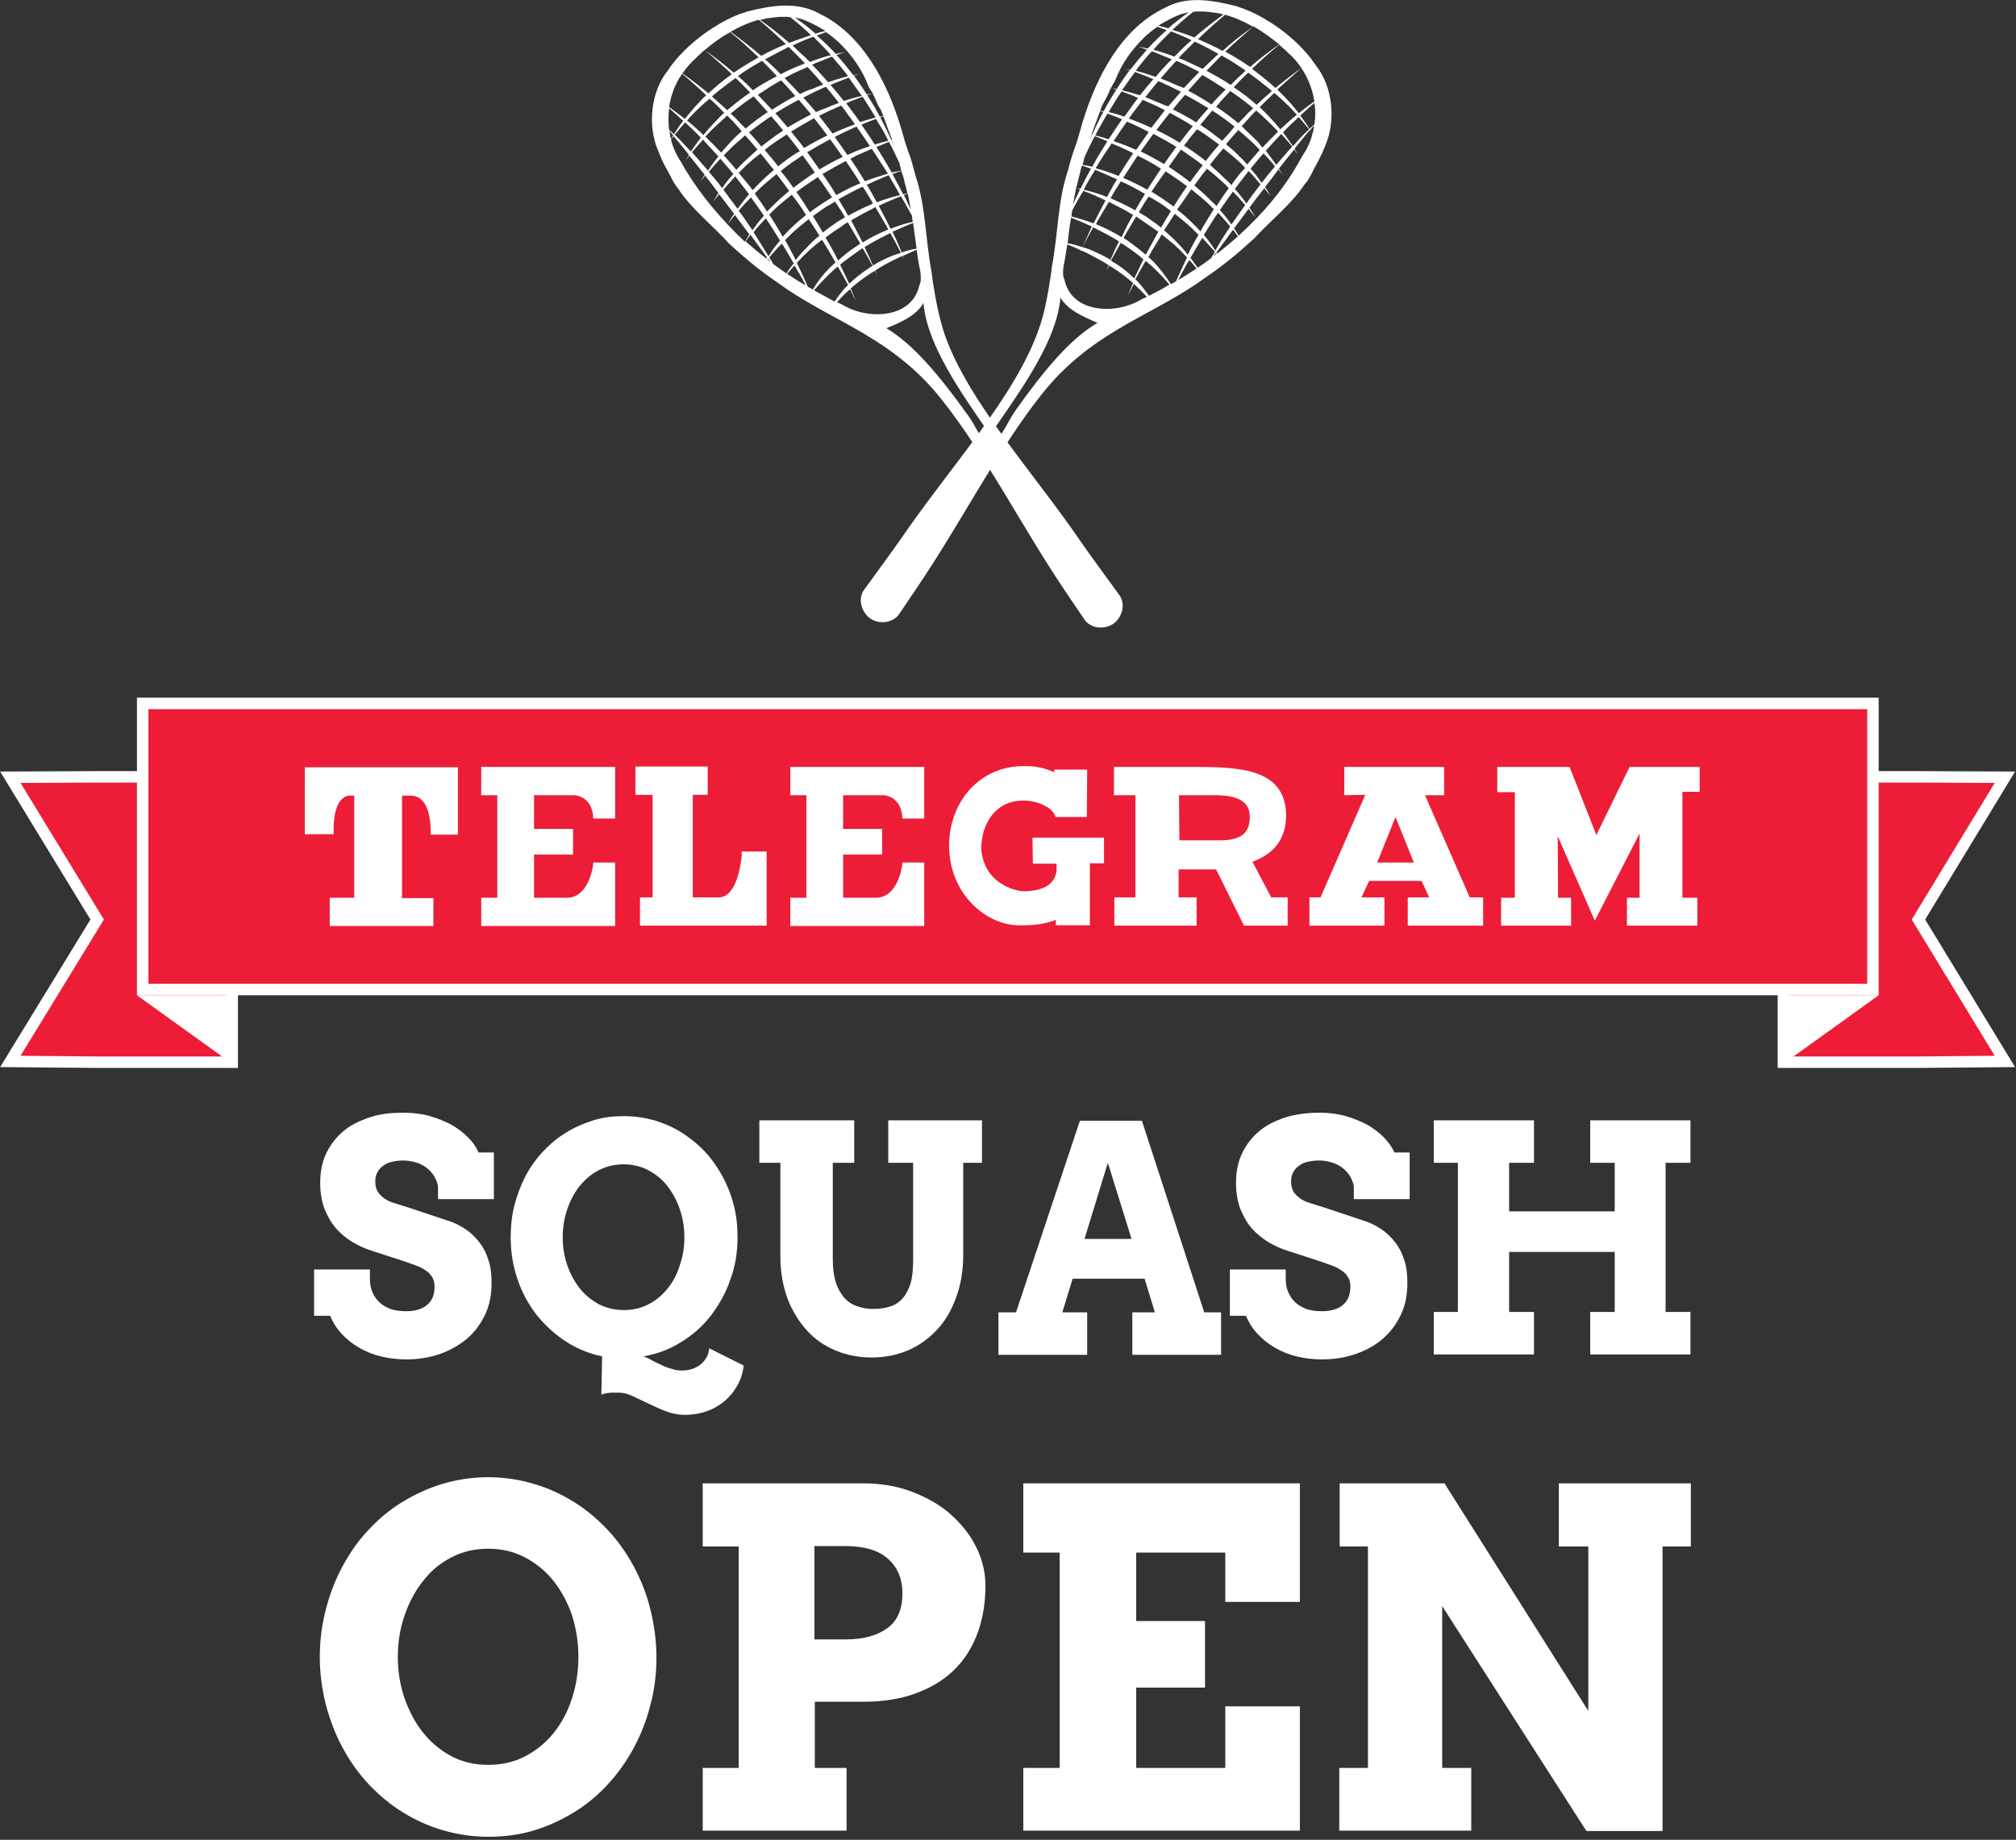
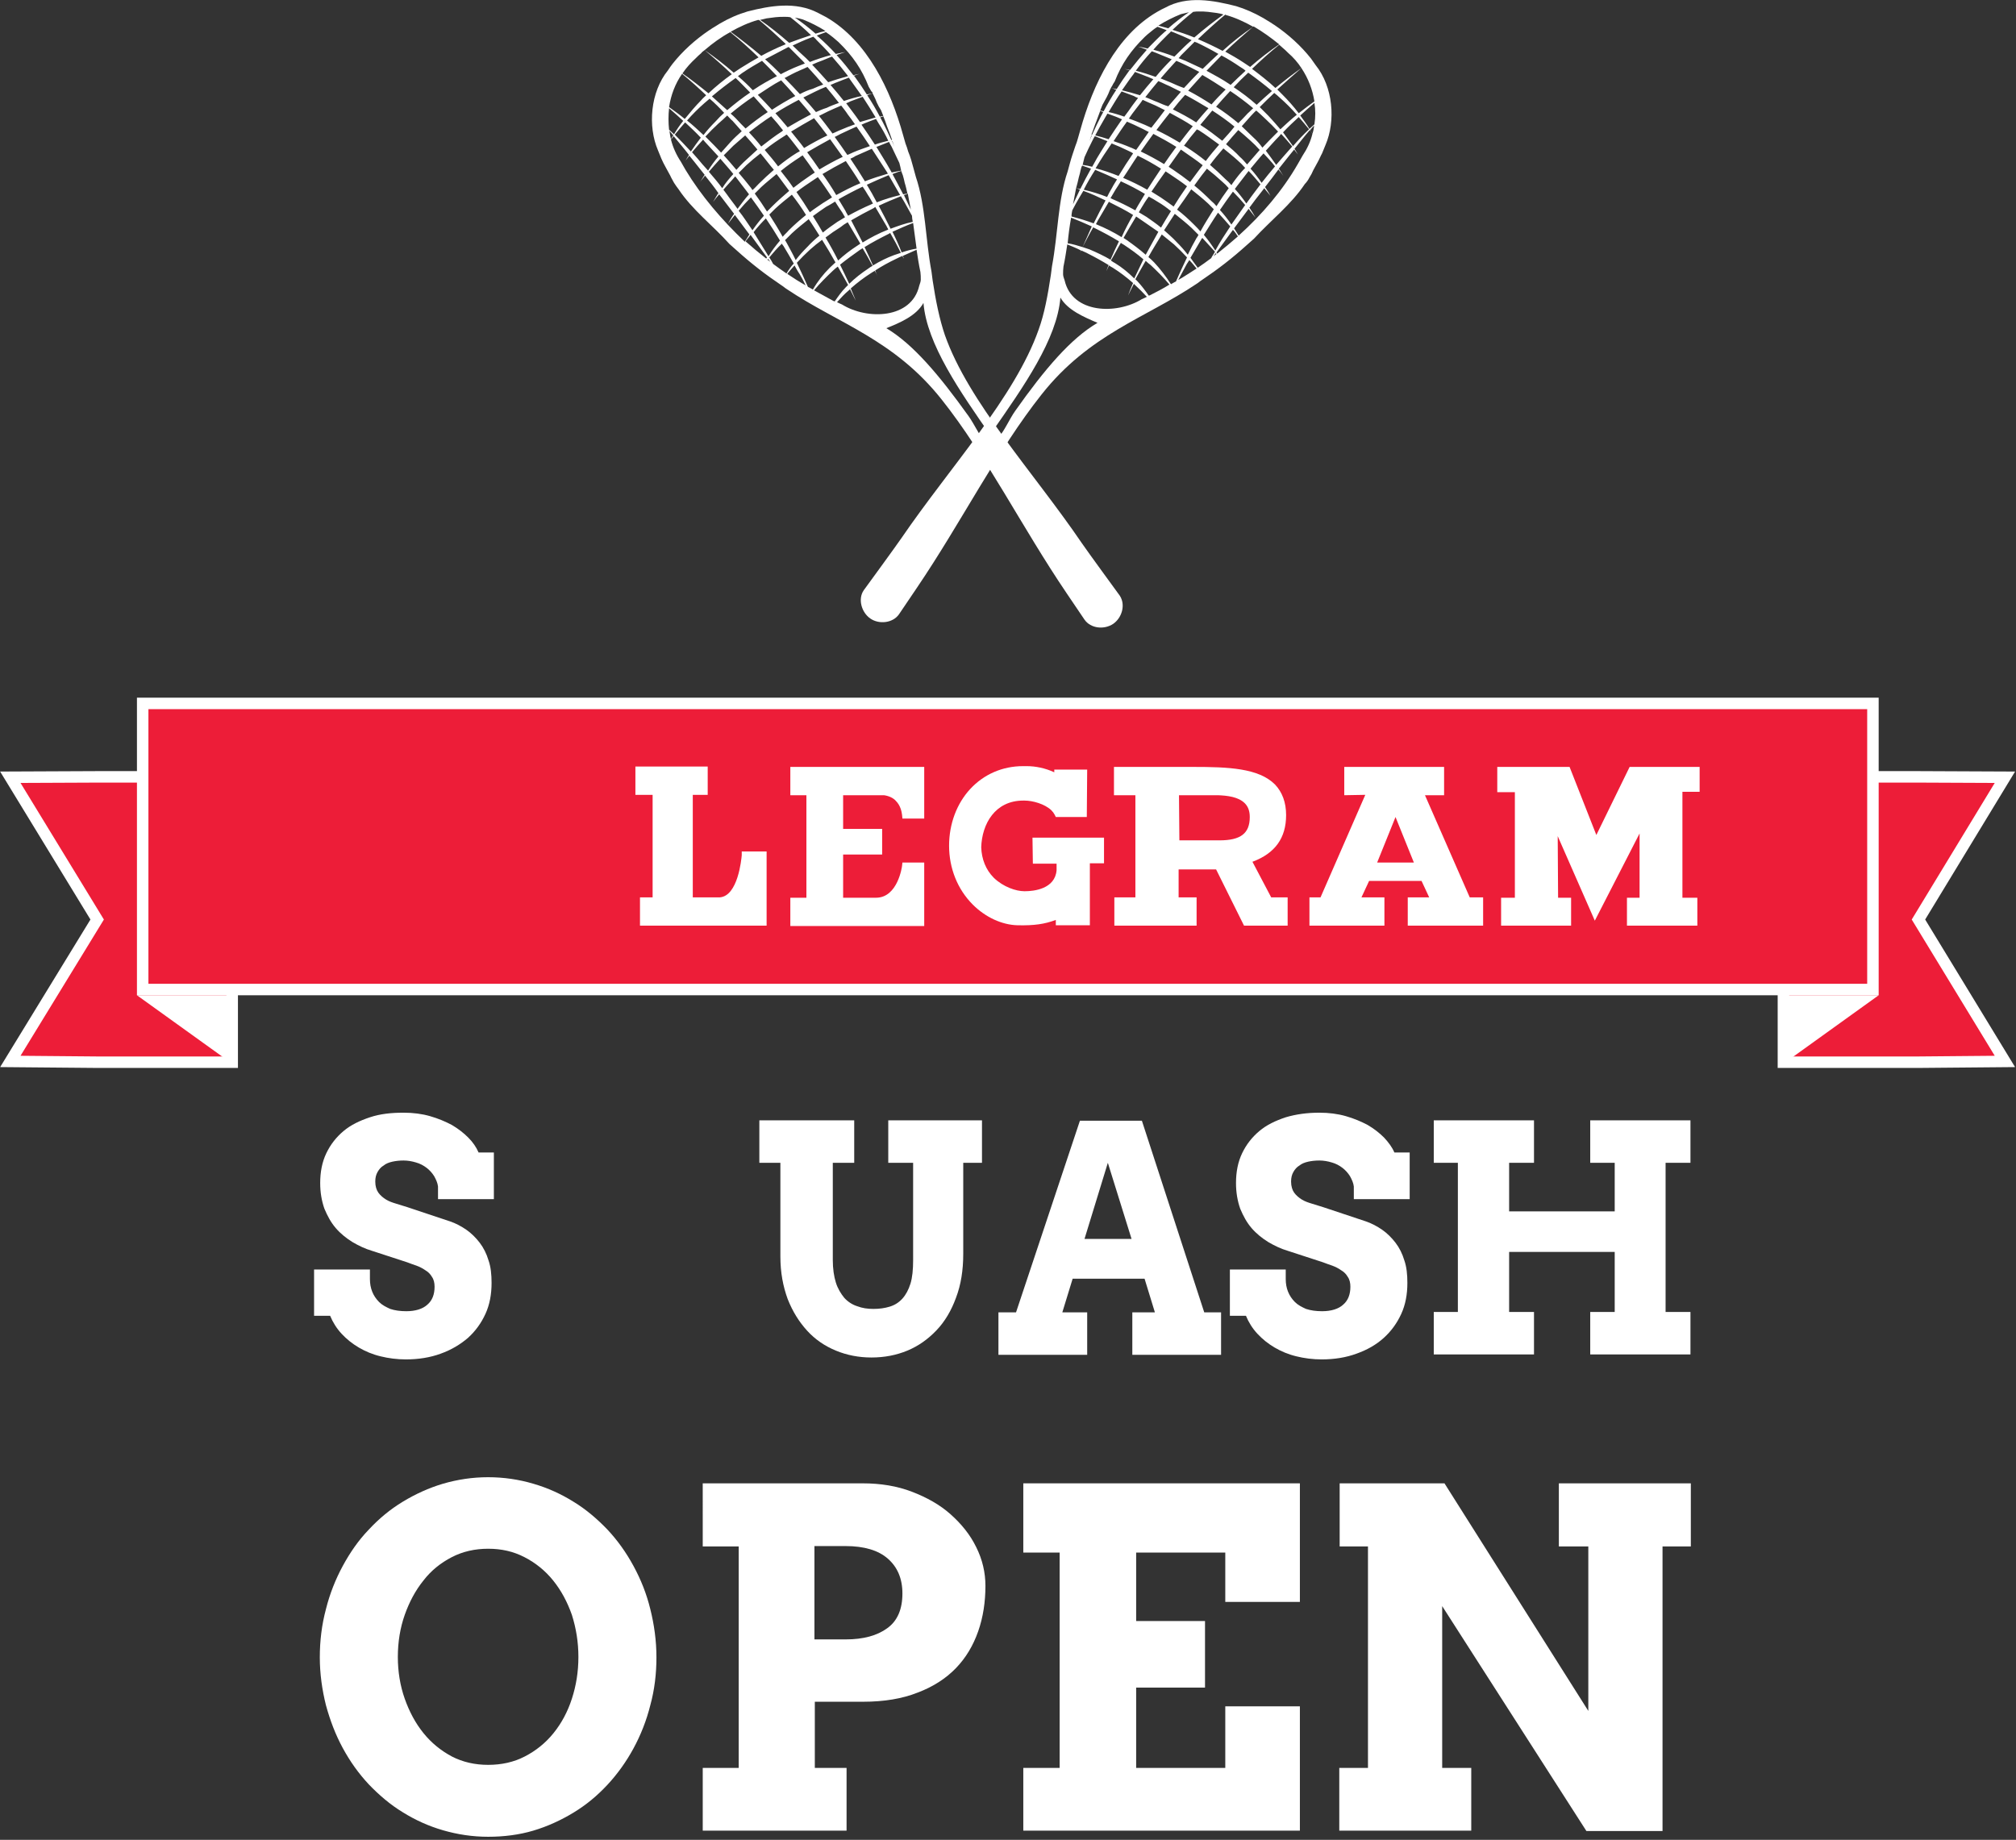
<svg xmlns="http://www.w3.org/2000/svg" version="1.1" id="Layer_1" x="0px" y="0px" viewBox="0 0 527 481" style="enable-background:new 0 0 527 481;" xml:space="preserve">
  <rect x="0" y="0" width="527" height="481" fill="#333333" stroke="none" />
  <style type="text/css">
	.st0{fill:#ED1D38;stroke:#FFFFFF;stroke-width:3;stroke-miterlimit:10;}
	.st1{fill:#FFFFFF;}
</style>
  <g>
    <polygon class="st0" points="25.4,203.1 2.7,203.2 25.4,240.4 2.7,277.5 25.4,277.7 60.7,277.7 60.7,203.1  " />
    <polygon class="st1" points="60.7,278.1 35.8,260.2 60.7,260.2  " />
  </g>
  <g>
    <polygon class="st0" points="501.5,203.1 524.1,203.2 501.5,240.4 524.1,277.5 501.5,277.7 466.2,277.7 466.2,203.1  " />
    <polygon class="st1" points="466.2,278.1 491.1,260.2 466.2,260.2  " />
  </g>
  <rect x="37.3" y="183.9" class="st0" width="452.3" height="74.8" />
  <g>
    <g>
      <g>
-         <path class="st1" d="M155,226.4c0,0.1-1.1,8.3-6.8,8.3h-8.6l0-11.3h10.2v-6.7l-10.2,0l0-8.8l10.7,0c1.3,0.2,2.4,0.7,3.1,1.5     c1.2,1.2,1.5,2.8,1.6,3.6l0.1,1l5.7,0v-13.5l-10.8,0l-24.2,0v7.4h4.2v26.8h-4.2v7.4h35v-16.6h-5.7L155,226.4z" />
        <path class="st1" d="M235.8,226.4c0,0.1-1.1,8.3-6.8,8.3h-8.6l0-11.3h10.2v-6.7l-10.2,0l0-8.8l10.7,0c1.3,0.2,2.4,0.7,3.1,1.5     c1.2,1.2,1.5,2.8,1.6,3.6l0.1,1l5.7,0v-13.5l-10.8,0l-24.2,0v7.4h4.2v26.8h-4.2v7.4h35v-16.6h-5.7L235.8,226.4z" />
        <path class="st1" d="M193.9,223.6c-0.1,1.1-1,10.6-5.7,11l-7.1,0v-26.8l3.9,0l0-7.4h-18.9l0,7.4l4.5,0l0,26.8l-3.3,0l0,7.4     l33.1,0v-19.4l-6.5,0L193.9,223.6z" />
        <path class="st1" d="M270,225.8l6.2,0l0,1.7c-0.4,4.9-5.9,5.5-8.3,5.5l-0.1,0c-2.2,0-5.5-1.1-8-3.5c-2.1-2.1-3.2-4.9-3.3-8     c0.2-6.1,3.6-12.2,11-12.2l0.3,0c2.2,0,5.3,0.9,7,2.5c0.4,0.4,0.7,0.8,0.9,1.2l0.3,0.6l8.1,0l0.1-12.4l-8.6,0l0,0.7     c-2.4-1.1-4.9-1.6-7.2-1.6c-0.3,0-0.5,0-0.7,0c-0.1,0-0.2,0-0.3,0c-5.3,0-10.2,2.1-13.8,6c-3.5,3.8-5.5,9.1-5.5,14.8     c0,5.9,2.2,11.4,6.2,15.4c3.3,3.3,7.6,5.3,11.7,5.4c4.3,0.1,7.1-0.3,10-1.4v1.4l8.9,0l0-16.2h3.7v-6.7l-18.7,0L270,225.8z" />
-         <path class="st1" d="M79.7,218.1h7.5l0-1.1c0-3.9,0.7-6.6,2.1-8c1-1,1.9-1,2.1-1l1.2,0l0,26.7l-6.4,0v7.4h27.1v-7.3l-8.2,0     l0-26.8l0.6,0l1.2,0l0.3,0c1.3,0,2.3,0.4,3.1,1.2c1.4,1.4,2.2,4,2.3,7.9l0,1.1l7.1,0l0-17.6H79.7L79.7,218.1z" />
        <path class="st1" d="M327.4,225.3c5.9-2.2,8.8-6.2,8.8-12.2c0-3.3-1-6-2.9-8c-4.3-4.3-12.2-4.6-21.5-4.6l-20.6,0v7.4h5.6v26.7     l-5.5,0v7.4h21.5l0-7.4h-4.7v-7.3l9.8,0l7.3,14.7h11.4v-7.4l-4.3,0L327.4,225.3z M308.2,207.9l1.4,0c0.9,0,2.1,0,3.2,0l0.9,0     c3.4,0,4.1,0,4.2,0l0.5,0c2.4,0.1,5.3,0.4,7,2.1c0.9,0.9,1.3,2.1,1.3,3.6c0,4.3-2.4,6.1-7.9,6.1c-0.9,0-1.7,0-2.4,0l-0.2,0     c-0.4,0-0.7,0-1,0c-3.6,0-5.8,0-6.9,0L308.2,207.9z" />
        <path class="st1" d="M372.5,207.9h5v-7.4l-26.1,0v7.4l5.5-0.1l-11.7,26.8l-2.9,0v7.4h19.6v-7.4l-6,0l2-4.3h13.7l2,4.3l-5.6,0v7.4     h19.7v-7.4l-3.5,0L372.5,207.9z M369.6,225.5H360l4.8-11.9L369.6,225.5z" />
        <polygon class="st1" points="444.3,207 444.3,200.5 426,200.5 417.3,218.3 410.3,200.5 391.4,200.5 391.4,207.1 396,207.1      396,234.7 392.4,234.7 392.4,242 410.7,242 410.7,234.7 407.3,234.7 407.2,218.6 416.9,240.7 428.6,217.9 428.6,234.7      425.3,234.7 425.3,242 443.7,242 443.7,234.7 439.8,234.7 439.8,207    " />
      </g>
    </g>
  </g>
  <g>
    <path class="st1" d="M114.5,310.2c-0.1-0.9-0.5-1.8-1-2.7c-0.5-0.8-1.2-1.6-2-2.2c-0.8-0.6-1.7-1.1-2.8-1.4c-1-0.3-2.1-0.5-3.2-0.5   c-1,0-2,0.1-2.9,0.3c-0.9,0.2-1.7,0.5-2.3,1c-0.7,0.4-1.2,1-1.6,1.7c-0.4,0.7-0.6,1.5-0.6,2.5c0,1.2,0.3,2.2,0.8,2.9   c0.5,0.7,1.2,1.3,2,1.8c0.8,0.5,1.7,0.8,2.7,1.1c1,0.3,2,0.6,2.9,0.9l11.1,3.7c1.5,0.5,3,1.3,4.3,2.2c1.3,0.9,2.5,2.1,3.5,3.4   c1,1.3,1.8,2.9,2.3,4.6c0.6,1.7,0.8,3.7,0.8,5.9c0,3-0.5,5.7-1.6,8.1c-1.1,2.4-2.6,4.5-4.6,6.3c-2,1.7-4.3,3.1-7.1,4.1   c-2.7,1-5.8,1.5-9.1,1.5c-2.3,0-4.6-0.3-6.6-0.8c-2.1-0.5-4-1.3-5.7-2.3c-1.7-1-3.2-2.2-4.5-3.6c-1.3-1.4-2.3-3-3-4.7h-4.2v-12.1   h14.6v2.5c0,1.2,0.2,2.3,0.6,3.3c0.4,1,1,1.9,1.8,2.7c0.8,0.8,1.8,1.3,2.9,1.8c1.2,0.4,2.6,0.6,4.2,0.6c2.4,0,4.3-0.6,5.5-1.7   c1.3-1.1,1.9-2.7,1.9-4.7c0-1-0.2-1.9-0.7-2.6c-0.4-0.7-1-1.3-1.7-1.7c-0.7-0.5-1.5-0.9-2.3-1.2c-0.9-0.3-1.7-0.6-2.5-0.9l-9.2-3   c-1.7-0.5-3.4-1.3-5.1-2.3c-1.6-1-3.1-2.2-4.3-3.6c-1.3-1.5-2.2-3.2-3-5.1c-0.7-2-1.1-4.2-1.1-6.7c0-2.9,0.5-5.5,1.6-7.8   c1.1-2.3,2.6-4.2,4.5-5.8c1.9-1.6,4.2-2.7,6.9-3.6s5.6-1.2,8.8-1.2c2.5,0,4.8,0.3,6.9,0.9c2.1,0.6,4,1.4,5.7,2.3   c1.7,1,3.1,2.1,4.3,3.3s2.1,2.5,2.7,3.9h4v12.2h-14.6V310.2z" />
-     <path class="st1" d="M157.4,354.6c-3.4-0.7-6.6-2-9.5-3.9c-2.9-1.9-5.4-4.2-7.6-6.9c-2.1-2.7-3.8-5.8-5-9.3   c-1.2-3.5-1.8-7.1-1.8-11c0-2.9,0.3-5.8,1-8.5s1.7-5.2,2.9-7.6c1.3-2.4,2.8-4.5,4.6-6.4c1.8-1.9,3.8-3.6,6-4.9   c2.2-1.4,4.6-2.4,7.1-3.2c2.5-0.8,5.2-1.1,8-1.1c2.8,0,5.4,0.4,8,1.1c2.5,0.8,4.9,1.8,7.1,3.2c2.2,1.4,4.2,3,6,4.9   c1.8,1.9,3.3,4.1,4.6,6.4c1.3,2.4,2.3,4.9,3,7.6c0.7,2.7,1,5.5,1,8.5c0,3.9-0.6,7.6-1.9,11.1c-1.2,3.5-3,6.6-5.1,9.4   c-2.2,2.8-4.8,5.1-7.8,6.9c-3,1.9-6.3,3.1-9.8,3.7c0.8,0.3,1.7,0.7,2.5,1.2c0.8,0.4,1.6,0.8,2.5,1.2c0.8,0.4,1.7,0.7,2.5,0.9   c0.8,0.3,1.7,0.4,2.5,0.4c0.8,0,1.6-0.1,2.4-0.3c0.8-0.2,1.5-0.6,2.2-1c0.6-0.5,1.2-1,1.7-1.8c0.5-0.7,0.8-1.6,0.9-2.7l9,4.5   c-0.2,2-0.8,3.7-1.7,5.3c-0.9,1.6-2,2.9-3.4,4.1c-1.4,1.1-2.9,2-4.7,2.6c-1.7,0.6-3.6,0.9-5.6,0.9c-1.6,0-3.2-0.3-4.8-0.9   c-1.6-0.6-3.1-1.3-4.6-2c-1.5-0.7-2.9-1.4-4.2-2c-1.3-0.6-2.5-0.9-3.5-0.9c-0.4,0-0.8,0-1.2,0c-0.3,0-0.7,0-1,0   c-0.3,0-0.7,0.1-1.1,0.1c-0.4,0.1-0.8,0.2-1.4,0.4L157.4,354.6z M163.1,342.5c2.3,0,4.5-0.5,6.4-1.5c2-1,3.6-2.4,5-4.1   c1.4-1.7,2.5-3.8,3.2-6.1c0.8-2.3,1.2-4.7,1.2-7.3c0-2.6-0.4-5.1-1.2-7.4c-0.8-2.3-1.9-4.3-3.3-6.1s-3.1-3.1-5-4.1   s-4.1-1.5-6.4-1.5c-2.3,0-4.4,0.5-6.4,1.5s-3.6,2.4-5,4.1c-1.4,1.7-2.5,3.8-3.3,6.1c-0.8,2.3-1.2,4.8-1.2,7.4c0,2.6,0.4,5,1.2,7.3   c0.8,2.3,1.9,4.3,3.3,6.1c1.4,1.7,3.1,3.1,5,4.1C158.6,342,160.7,342.5,163.1,342.5z" />
    <path class="st1" d="M198.8,292.9h24.5V304h-5.6v25.4c0,2.3,0.3,4.3,0.8,5.9c0.5,1.6,1.3,2.9,2.2,4c0.9,1,2.1,1.8,3.4,2.2   c1.3,0.5,2.7,0.7,4.2,0.7c1.6,0,3-0.2,4.3-0.6c1.3-0.4,2.4-1.1,3.3-2.1c0.9-1,1.6-2.3,2.1-3.9c0.5-1.6,0.7-3.7,0.7-6.2V304h-6.5   v-11.1h24.5V304h-4.9v23.8c0,4.3-0.6,8.1-1.9,11.5c-1.2,3.3-2.9,6.2-5.1,8.5c-2.2,2.3-4.7,4.1-7.6,5.3c-2.9,1.2-6,1.8-9.4,1.8   c-3.3,0-6.4-0.6-9.3-1.8c-2.9-1.2-5.4-2.9-7.5-5.2c-2.1-2.3-3.8-5-5.1-8.3c-1.2-3.3-1.9-6.9-1.9-11.1V304h-5.5V292.9z" />
    <path class="st1" d="M295.8,343.1h6.1l-2.7-8.8h-18.8l-2.7,8.8h6.5v11.1h-23.2v-11.1h4.6l16.7-50.1h16.2l16.3,50.1h4.4v11.1h-23.2   V343.1z M283.5,323.9h12.3l-6.2-19.9L283.5,323.9z" />
    <path class="st1" d="M353.9,310.2c-0.1-0.9-0.5-1.8-1-2.7c-0.5-0.8-1.2-1.6-2-2.2c-0.8-0.6-1.7-1.1-2.8-1.4c-1-0.3-2.1-0.5-3.2-0.5   c-1,0-2,0.1-2.9,0.3s-1.7,0.5-2.3,1c-0.7,0.4-1.2,1-1.6,1.7c-0.4,0.7-0.6,1.5-0.6,2.5c0,1.2,0.3,2.2,0.8,2.9c0.5,0.7,1.2,1.3,2,1.8   c0.8,0.5,1.7,0.8,2.7,1.1c1,0.3,2,0.6,2.9,0.9l11.1,3.7c1.5,0.5,3,1.3,4.3,2.2c1.3,0.9,2.5,2.1,3.5,3.4c1,1.3,1.8,2.9,2.3,4.6   c0.6,1.7,0.8,3.7,0.8,5.9c0,3-0.5,5.7-1.6,8.1c-1.1,2.4-2.6,4.5-4.6,6.3s-4.3,3.1-7.1,4.1c-2.7,1-5.8,1.5-9.1,1.5   c-2.3,0-4.6-0.3-6.6-0.8c-2.1-0.5-4-1.3-5.7-2.3c-1.7-1-3.2-2.2-4.5-3.6c-1.3-1.4-2.3-3-3-4.7h-4.2v-12.1h14.6v2.5   c0,1.2,0.2,2.3,0.6,3.3c0.4,1,1,1.9,1.8,2.7c0.8,0.8,1.8,1.3,2.9,1.8c1.2,0.4,2.6,0.6,4.2,0.6c2.4,0,4.3-0.6,5.5-1.7   c1.3-1.1,1.9-2.7,1.9-4.7c0-1-0.2-1.9-0.7-2.6c-0.4-0.7-1-1.3-1.7-1.7c-0.7-0.5-1.5-0.9-2.3-1.2c-0.9-0.3-1.7-0.6-2.5-0.9l-9.2-3   c-1.7-0.5-3.4-1.3-5.1-2.3c-1.6-1-3.1-2.2-4.3-3.6c-1.3-1.5-2.2-3.2-3-5.1c-0.7-2-1.1-4.2-1.1-6.7c0-2.9,0.5-5.5,1.6-7.8   c1.1-2.3,2.6-4.2,4.5-5.8c1.9-1.6,4.2-2.7,6.9-3.6c2.7-0.8,5.6-1.2,8.8-1.2c2.5,0,4.8,0.3,6.9,0.9c2.1,0.6,4,1.4,5.7,2.3   c1.7,1,3.1,2.1,4.3,3.3c1.2,1.3,2.1,2.5,2.7,3.9h4v12.2h-14.6V310.2z" />
    <path class="st1" d="M415.7,292.9h26.2V304h-6.5v39h6.5v11.1h-26.2v-11.1h6.4v-15.7h-27.6v15.7h6.5v11.1h-26.2v-11.1h6.3v-39h-6.3   v-11.1h26.2V304h-6.5v12.7h27.6V304h-6.4V292.9z" />
  </g>
  <g>
    <path class="st1" d="M127.6,480.2c-4.1,0-8-0.6-11.8-1.7c-3.8-1.1-7.3-2.7-10.5-4.7c-3.3-2-6.2-4.5-8.9-7.3c-2.7-2.9-4.9-6-6.8-9.5   c-1.9-3.5-3.3-7.2-4.4-11.2c-1-4-1.6-8.2-1.6-12.5s0.5-8.5,1.6-12.6c1-4,2.5-7.8,4.4-11.3c1.9-3.5,4.1-6.7,6.8-9.5   c2.7-2.9,5.6-5.3,8.9-7.3c3.3-2,6.8-3.6,10.5-4.7c3.8-1.1,7.7-1.7,11.8-1.7c4.1,0,8.1,0.6,11.8,1.7c3.8,1.1,7.3,2.7,10.5,4.7   c3.3,2,6.2,4.5,8.9,7.3c2.7,2.9,4.9,6,6.8,9.5c1.9,3.5,3.4,7.2,4.4,11.3c1,4,1.6,8.2,1.6,12.6c0,4.3-0.5,8.5-1.6,12.5   c-1,4-2.5,7.8-4.4,11.3c-1.9,3.5-4.2,6.7-6.8,9.5c-2.7,2.9-5.6,5.3-8.9,7.3c-3.3,2-6.8,3.6-10.5,4.7   C135.7,479.7,131.7,480.2,127.6,480.2z M127.6,461.4c3.5,0,6.7-0.7,9.6-2.2c2.9-1.5,5.4-3.5,7.5-6.1c2.1-2.6,3.7-5.6,4.8-9   c1.1-3.4,1.7-7,1.7-10.9c0-3.9-0.6-7.5-1.7-11c-1.2-3.4-2.8-6.4-4.9-9c-2.1-2.6-4.6-4.6-7.5-6.1s-6-2.2-9.5-2.2   c-3.4,0-6.6,0.7-9.5,2.2s-5.4,3.5-7.4,6.1c-2.1,2.6-3.7,5.6-4.9,9c-1.2,3.4-1.8,7.1-1.8,11c0,3.8,0.6,7.5,1.8,10.9   c1.2,3.4,2.8,6.4,4.9,9c2.1,2.6,4.6,4.6,7.4,6.1C121,460.7,124.2,461.4,127.6,461.4z" />
    <path class="st1" d="M183.6,387.8h41.9c4.7,0,9,0.7,12.9,2.2c3.9,1.5,7.3,3.4,10.1,5.9c2.8,2.5,5.1,5.3,6.7,8.6   c1.6,3.2,2.4,6.6,2.4,10.1c0,4.2-0.6,8.2-1.9,11.9c-1.3,3.7-3.2,6.9-5.8,9.6c-2.6,2.7-6,4.9-10,6.4c-4,1.6-8.8,2.4-14.3,2.4h-12.6   v17.3h8.3v16.4h-37.6v-16.4h9.4v-57.9h-9.4V387.8z M212.9,404.2v24.4h8.2c4.6,0,8.2-1,10.8-2.9c2.7-1.9,4-5,4-9.1   c0-3.9-1.3-6.9-3.8-9.1c-2.5-2.2-6.2-3.3-11.1-3.3H212.9z" />
    <path class="st1" d="M267.5,387.8h72.3v31h-19.5v-12.9h-23.3v17.9h18v17.4h-18v21h23.3v-16.1h19.5v32.5h-72.3v-16.4h9.5v-56.3h-9.5   V387.8z" />
    <path class="st1" d="M407.5,387.8H442v16.5h-7.4v74.4h-19.9L377,419.9v42.3h7.6v16.4h-34.5v-16.4h7.5v-57.9h-7.4v-16.5h27.4   l37.6,59.5v-43h-7.7V387.8z" />
  </g>
  <path class="st1" d="M342.3,46.4c0.4-0.6,0.7-1.2,1-1.9c0.4-0.7,0.8-1.5,1.2-2.2c0.4-0.7,0.7-1.5,1.1-2.2c0.3-0.7,0.6-1.5,0.9-2.2  c2.7-6.3,2-15.2-2.6-20.9c-0.4-0.6-0.8-1.1-1.2-1.7c-2.6-3.3-5.9-6.3-9.6-8.8c-0.4-0.2-0.7-0.5-1.1-0.7c-2.3-1.5-4.7-2.7-7.1-3.6  c-0.6-0.2-1.2-0.4-1.8-0.6c-5.9-1.5-12.7-2.8-18.5,0.4c-0.7,0.3-1.4,0.7-2.1,1.1c-10.7,6.2-16.8,19-20.1,30.9  c-0.2,0.7-0.4,1.4-0.6,2.1c-0.2,0.7-0.4,1.4-0.7,2.1c-0.5,1.5-1,2.9-1.4,4.4c-0.2,0.7-0.4,1.5-0.6,2.2c-2.6,7.7-2.5,16.3-4.1,24.8  c-0.1,0.8-0.2,1.5-0.3,2.3c-0.8,5.3-1.7,10.2-3.2,14.3c-6.2,17.6-23.3,36.1-35.8,54.4c-1.5,2.2-9.9,13.7-9.9,13.7  c-1.6,2.3-0.6,5.8,1.7,7.4c2.3,1.6,5.9,1.2,7.5-1.1c0,0,4.6-6.8,4.6-6.8c11.8-17.4,21.1-36.1,32.7-50.7  c12.5-15.8,27.1-19.9,40.5-28.9c0.5-0.3,0.9-0.7,1.4-1c4.3-2.9,7.8-5.6,11.8-9.2c0.6-0.5,1.2-1.1,1.8-1.6c4.4-4.8,9.7-8.9,13.3-14.3  C341.6,47.6,342,47,342.3,46.4z M343.1,35c-0.2-0.3-0.4-0.6-0.6-1c0.3-0.4,0.7-0.8,1-1.2C343.5,33.5,343.3,34.3,343.1,35z   M343.6,32.5c-0.4,0.4-0.9,0.8-1.3,1.2c-0.7-1.2-1.6-2.4-2.4-3.5c1.2-1.1,2.4-2.2,3.7-3.3C343.9,28.7,343.9,30.6,343.6,32.5z   M333.6,43.1c-0.9-1.3-1.8-2.5-2.7-3.7c1.2-1.3,2.3-2.6,3.6-3.9c0.1-0.2,0.3-0.3,0.4-0.5c1,1.1,2,2.2,2.9,3.3  c-0.5,0.6-1,1.1-1.5,1.7C335.3,41.1,334.5,42.1,333.6,43.1z M325.8,53.2c-0.9-1.3-1.9-2.6-3-3.8c0.2-0.3,0.4-0.5,0.6-0.8  c1-1.3,2-2.6,3-3.9c1.1,1.1,2.1,2.3,3.1,3.5c-0.3,0.4-0.6,0.8-0.9,1.2C327.7,50.6,326.7,51.9,325.8,53.2z M293.3,23.6  c1-1.4,1.9-2.8,3-4.2c0.1-0.2,0.3-0.4,0.4-0.6c1,0.4,2.1,0.8,3.1,1.2c0.6,0.2,1.1,0.5,1.7,0.7c-1.2,1.4-2.4,2.8-3.5,4.2  C296.4,24.4,294.9,24,293.3,23.6z M297.5,25.6c-0.5,0.7-1,1.3-1.5,2c-0.7,1-1.4,2-2.1,2.9c-1.4-0.5-2.7-0.9-4.1-1.2  c1.1-1.8,2.2-3.7,3.4-5.4c1.1,0.4,2.1,0.8,3.2,1.2C296.7,25.3,297.1,25.5,297.5,25.6z M296.9,18.5c1.3-1.8,2.7-3.5,4.2-5.1  c0.8,0.3,1.6,0.6,2.5,1c0.9,0.4,1.8,0.7,2.7,1.1c-1.5,1.5-2.9,3-4.2,4.6C300.4,19.5,298.6,18.9,296.9,18.5z M328.5,27.4  c-1.9-1.7-3.9-3.2-6-4.6c1.2-1.3,2.5-2.6,3.8-3.8c2.1,1.5,4.2,3.1,6.2,4.8C331.2,24.9,329.8,26.2,328.5,27.4z M333.1,24.3  c0.5,0.4,1,0.8,1.4,1.2c1.6,1.4,3.1,2.9,4.5,4.5c-1.5,1.2-2.9,2.5-4.3,3.8c-1-1.2-2.1-2.4-3.2-3.6c-0.7-0.7-1.5-1.5-2.2-2.2  C330.5,26.8,331.8,25.5,333.1,24.3z M302.3,34C302.3,34,302.3,34,302.3,34c1.2-1.6,2.3-3,3.5-4.5c2,1.1,4.1,2.2,6,3.5  c-1.2,1.4-2.3,2.9-3.4,4.3C306.4,36.1,304.4,35,302.3,34z M307.5,38.4c-1.1,1.5-2.2,3-3.2,4.5c-2-1.2-4-2.3-6.1-3.3  c1.1-1.6,2.2-3.1,3.3-4.6C303.6,36.1,305.6,37.2,307.5,38.4z M306.6,28.6c1-1.3,2.1-2.6,3.2-3.8c2.1,1.1,4.1,2.3,6.1,3.5  c-1.1,1.2-2.1,2.4-3.2,3.7C310.7,30.7,308.6,29.6,306.6,28.6z M310.6,23.7c1.3-1.4,2.4-2.7,3.7-4.1c2.1,1.2,4.1,2.5,6.1,3.8  c0,0,0,0,0,0c0,0,0-0.1,0,0c-1.3,1.3-2.5,2.5-3.7,3.9C314.7,26,312.7,24.8,310.6,23.7z M310.2,38.5c-0.2-0.1-0.4-0.3-0.7-0.4  c1.1-1.5,2.2-2.9,3.4-4.3c0.1,0.1,0.2,0.2,0.4,0.2c1.9,1.2,3.6,2.5,5.4,3.8c-1.2,1.4-2.4,2.8-3.5,4.3  C313.6,40.8,311.9,39.6,310.2,38.5z M314.4,43.2c-0.2,0.3-0.5,0.6-0.7,0.9c-0.9,1.2-1.7,2.3-2.6,3.5c-1.4-1.1-2.9-2.2-4.4-3.2  c-0.4-0.3-0.8-0.5-1.2-0.8c1.1-1.5,2.1-3,3.2-4.5c0.2,0.2,0.5,0.3,0.7,0.5C311.1,40.8,312.8,41.9,314.4,43.2z M304.7,44.8  c0.4,0.3,0.8,0.5,1.2,0.8c1.5,1,3,2,4.4,3.1c-1.2,1.7-2.4,3.5-3.5,5.3c-1.1-0.8-2.2-1.6-3.4-2.4c-0.8-0.5-1.6-1-2.4-1.5  C302.2,48.3,303.4,46.6,304.7,44.8z M302.7,52.8c1.2,0.7,2.3,1.5,3.4,2.4c-0.9,1.4-1.7,2.8-2.6,4.3c-1.2-1-2.5-1.9-3.8-2.8  c-0.7-0.4-1.3-0.8-2-1.2c0.2-0.4,0.5-0.8,0.7-1.2c0.6-1,1.2-2,1.9-2.9C301.1,51.8,301.9,52.3,302.7,52.8z M298.9,57.9  c1.3,0.9,2.6,1.8,3.9,2.7c-1.1,2-2.2,4-3.3,6c-1.6-1.4-3.2-2.6-4.9-3.8c-0.3-0.2-0.6-0.4-0.9-0.6c1.1-1.9,2.2-3.8,3.3-5.6  C297.6,57,298.3,57.5,298.9,57.9z M319.5,36.8c-1.8-1.4-3.6-2.8-5.5-4c-0.1-0.1-0.2-0.1-0.2-0.2c1-1.2,2.1-2.5,3.1-3.7  c2,1.3,4,2.7,5.8,4.2C321.7,34.4,320.6,35.6,319.5,36.8z M318,53.9c-0.4-0.5-0.9-1-1.4-1.4c-1.4-1.4-2.9-2.8-4.4-4  c0.9-1.2,1.7-2.4,2.6-3.5c0.2-0.3,0.5-0.6,0.7-0.9c1.4,1.1,2.7,2.2,4,3.4c0.6,0.5,1.2,1.1,1.7,1.7C320.1,50.7,319,52.3,318,53.9z   M311.4,49.5c1.5,1.2,3,2.4,4.4,3.7c0.5,0.5,1,1,1.5,1.5c-1.2,1.9-2.4,3.8-3.5,5.8c-0.5-0.6-1-1.1-1.6-1.7c-1.4-1.4-2.9-2.8-4.5-4  C309,53,310.2,51.3,311.4,49.5z M322.3,47.8c-0.1,0.2-0.3,0.4-0.4,0.6c-0.5-0.6-1-1.1-1.6-1.6c-1.3-1.3-2.6-2.5-4-3.7  c1.1-1.5,2.3-2.9,3.5-4.3c1.2,1,2.5,2,3.7,3.1c0.7,0.6,1.4,1.3,2,2C324.3,45.1,323.3,46.4,322.3,47.8z M323.7,32.2  c-1.9-1.6-3.8-3-5.8-4.3c1.1-1.3,2.3-2.6,3.5-3.9c0.1-0.1,0.2-0.2,0.2-0.2c2.1,1.4,4.1,2.9,6,4.5c-0.5,0.4-0.9,0.9-1.4,1.3  C325.4,30.5,324.5,31.4,323.7,32.2z M321.7,22.2c-0.1-0.1-0.2-0.1-0.3-0.2c-1.9-1.3-4-2.4-6-3.5c1.3-1.3,2.6-2.7,3.9-4  c1.7,0.9,3.3,1.9,4.9,3c0.5,0.3,1,0.6,1.4,1C324.3,19.7,323,20.9,321.7,22.2z M314.4,18c-1.5-0.7-3-1.4-4.5-2.1  c-0.6-0.2-1.2-0.5-1.8-0.7c0.2-0.2,0.4-0.4,0.6-0.7c1.2-1.2,2.4-2.4,3.6-3.6c0.2,0.1,0.3,0.2,0.5,0.2c1.9,0.9,3.8,1.9,5.7,3  C317.1,15.4,315.7,16.7,314.4,18z M308,13.8c-0.3,0.3-0.7,0.7-1,1c-1.8-0.7-3.7-1.3-5.5-1.8c1.2-1.4,2.5-2.7,3.8-4  c0.3-0.3,0.6-0.5,0.8-0.8c0.3,0.1,0.5,0.2,0.8,0.3c1.5,0.6,3.1,1.3,4.6,2C310.2,11.6,309.1,12.7,308,13.8z M294.6,31.8  c1.2,0.5,2.5,1.1,3.7,1.7c0.7,0.3,1.3,0.7,2,1c-1.1,1.6-2.2,3.1-3.3,4.7c-0.5-0.2-1-0.5-1.6-0.7c-1.4-0.6-2.8-1.1-4.3-1.6  C292.3,35.1,293.4,33.4,294.6,31.8z M294.9,39.4c0.4,0.2,0.9,0.4,1.3,0.7c-1.3,1.9-2.6,3.9-3.8,5.9c-2-0.8-4-1.5-6-2  c0.1-0.2,0.2-0.3,0.3-0.5c1.2-2,2.5-4,3.9-6C292.1,38.1,293.5,38.7,294.9,39.4z M301.2,33.1c-0.1,0.1-0.1,0.2-0.2,0.3  c-0.8-0.3-1.5-0.7-2.3-1c-1.2-0.5-2.4-1-3.6-1.4c0.6-0.9,1.2-1.7,1.9-2.6c0.6-0.8,1.2-1.5,1.7-2.3c1.1,0.5,2.2,1,3.4,1.5  c0.8,0.4,1.6,0.8,2.4,1.2C303.4,30.3,302.3,31.7,301.2,33.1z M302.6,26.7c-1.1-0.4-2.1-0.9-3.2-1.3c1.1-1.4,2.2-2.8,3.4-4.2  c1,0.4,1.9,0.9,2.9,1.3c1,0.5,2,1,3,1.5c-1.1,1.3-2.2,2.5-3.3,3.8C304.4,27.5,303.5,27.1,302.6,26.7z M306.1,21.6  c-0.9-0.4-1.8-0.7-2.7-1.1c1.3-1.5,2.7-3.1,4.1-4.6c0.7,0.3,1.4,0.6,2,0.9c1.3,0.6,2.7,1.3,4,2c-1.4,1.4-2.7,2.8-4,4.2  C308.3,22.6,307.2,22.1,306.1,21.6z M303.5,44.1c-1.2,1.8-2.4,3.6-3.6,5.5c-2.1-1.2-4.2-2.2-6.3-3.1c1.3-1.9,2.5-3.9,3.8-5.8  C299.5,41.7,301.6,42.9,303.5,44.1z M299.3,50.7c-0.6,1-1.2,2-1.8,3c-0.2,0.4-0.5,0.8-0.7,1.3c-2-1.1-4-2.1-6.1-3  c-0.1-0.1-0.3-0.1-0.4-0.2c0.4-0.7,0.9-1.5,1.3-2.2c0.5-0.8,1-1.5,1.4-2.2C295.2,48.4,297.3,49.5,299.3,50.7z M290.3,53  c2,1,4,2,5.9,3.2c-1.1,1.9-2.1,3.8-3,5.8c-2.1-1.3-4.3-2.4-6.5-3.3c-0.1,0-0.1-0.1-0.2-0.1c0.1-0.3,0.3-0.5,0.4-0.8  c1-1.7,2-3.4,3-5.1C289.9,52.8,290.1,52.9,290.3,53z M286.1,59.6c2.2,1.1,4.3,2.2,6.4,3.5c-0.8,1.6-1.5,3.2-2.2,4.8  c-1.7-1-3.6-1.9-5.5-2.7c-0.6-0.2-1.2-0.4-1.8-0.6c0.9-1.7,1.8-3.5,2.8-5.2C285.9,59.5,286,59.6,286.1,59.6z M293,63.5  c0.3,0.2,0.6,0.4,0.8,0.5c1.8,1.2,3.5,2.4,5.1,3.8c-0.8,1.7-1.6,3.3-2.4,5c-1.5-1.5-3.2-2.9-5-4c-0.4-0.2-0.7-0.4-1.1-0.7  C291.3,66.6,292.1,65,293,63.5z M307.1,55.9c1.5,1.2,3,2.4,4.4,3.7c0.6,0.6,1.2,1.2,1.8,1.8c-0.2,0.3-0.3,0.6-0.5,0.8  c-0.8,1.4-1.6,2.9-2.3,4.4c-0.9-1.2-1.9-2.3-3-3.4c-1-1.1-2.1-2-3.2-3C305.3,58.7,306.2,57.3,307.1,55.9z M326,43  c-0.6-0.7-1.2-1.4-1.9-2c-1.1-1.2-2.4-2.3-3.6-3.3c1-1.2,2.1-2.5,3.2-3.7c1.1,0.9,2.1,1.8,3.1,2.7c0.9,0.8,1.7,1.6,2.5,2.5  C328.3,40.4,327.1,41.7,326,43z M327.6,35.9c-1-1-2-1.9-3-2.9c0.8-0.9,1.6-1.8,2.4-2.7c0.5-0.5,0.9-1,1.4-1.4  c0.8,0.7,1.6,1.4,2.3,2.1c1.2,1.1,2.3,2.2,3.4,3.4c-0.2,0.2-0.3,0.3-0.5,0.5c-1.2,1.2-2.4,2.4-3.6,3.7  C329.3,37.6,328.5,36.7,327.6,35.9z M321.6,59.2c-1.4,2.1-2.7,4.1-3.9,6.3c-0.9-1.4-1.9-2.8-3-4.1c1.2-1.9,2.4-3.9,3.7-5.8  C319.5,56.8,320.6,58,321.6,59.2z M318.9,54.9c1.1-1.6,2.2-3.2,3.4-4.8c1.1,1.1,2.2,2.3,3.2,3.5c-1.2,1.7-2.4,3.4-3.6,5.1  C321,57.4,320,56.1,318.9,54.9z M326.9,44.1c1.1-1.3,2.2-2.7,3.4-4c1,1.1,2.1,2.2,3,3.4c-1.2,1.4-2.4,2.9-3.5,4.3  C328.9,46.5,328,45.3,326.9,44.1z M335.4,34.6c1.3-1.4,2.7-2.7,4.1-4c0.9,1,1.8,2.1,2.7,3.2c-1.5,1.4-2.9,2.9-4.2,4.4  C337.1,37,336.3,35.8,335.4,34.6z M343.6,26.5c-1.4,1-2.7,2-4.1,3.1c-1.3-1.7-2.7-3.3-4.3-4.9c-0.4-0.4-0.9-0.9-1.3-1.3  c2.1-1.9,4.2-3.8,6.3-5.6C342,20.5,343.1,23.4,343.6,26.5z M335.3,12.5c0.5,0.4,0.9,0.8,1.4,1.3c1.4,1.2,2.6,2.6,3.5,4  c-2.3,1.6-4.6,3.4-6.8,5.2c-1.9-1.8-4-3.4-6.1-5c2.3-2.2,4.6-4.3,7.1-6.3C334.7,12,335,12.2,335.3,12.5z M334.4,11.6  c-2.6,1.8-5.2,3.8-7.6,5.9c-0.6-0.4-1.2-0.8-1.8-1.2c-1.5-1-3.1-1.9-4.7-2.8c2.4-2.3,4.9-4.5,7.4-6.6  C330.1,8.3,332.3,9.9,334.4,11.6z M320.4,3.9c2.5,0.7,4.9,1.8,7.2,3.1c-2.8,1.9-5.5,4-8,6.3c-2.1-1.1-4.2-2.1-6.3-3  c0,0-0.1,0-0.1-0.1c2.3-2.2,4.6-4.3,7-6.3C320.2,3.8,320.3,3.8,320.4,3.9z M313.4,3c0.8,0,1.6,0,2.4,0.1c0.8,0.1,1.6,0.2,2.3,0.3  c0.6,0.1,1.2,0.2,1.7,0.4c-2.6,1.9-5.2,3.9-7.6,6c-1.9-0.8-3.8-1.4-5.7-2c1.7-1.6,3.5-3.2,5.4-4.7C312.5,3,313,3,313.4,3z   M308.7,3.7c0.7-0.2,1.4-0.3,2.1-0.5c-1.9,1.3-3.7,2.7-5.4,4.2c-0.9-0.2-1.7-0.5-2.6-0.7C304.7,5.5,306.7,4.5,308.7,3.7z   M290.7,22.5c0.2-0.4,0.4-0.8,0.7-1.2c1.8-4.6,4.2-8.1,7.9-11.7c0.4-0.4,0.9-0.8,1.4-1.2c0.6-0.5,1.2-1,1.9-1.4  c0.8,0.3,1.6,0.6,2.4,0.9c-0.2,0.1-0.3,0.3-0.5,0.4c-1.6,1.4-3,2.9-4.5,4.4c-0.8-0.2-1.6-0.4-2.5-0.5c0.8,0.2,1.5,0.5,2.3,0.8  c-1.5,1.7-3,3.5-4.4,5.3c-0.6-0.1-1.2-0.2-1.7-0.4c0.5,0.2,1.1,0.4,1.6,0.5c-0.1,0.1-0.1,0.1-0.2,0.2c-1.1,1.5-2.2,3.1-3.2,4.7  c-0.5-0.1-1-0.2-1.5-0.3C290.5,22.8,290.6,22.6,290.7,22.5z M288.2,27.4c0.4-0.7,0.7-1.3,1.1-2c0.3-0.6,0.6-1.2,0.8-1.8  c0.1-0.2,0.2-0.4,0.3-0.6c0.5,0.1,0.9,0.3,1.4,0.5c-1.2,1.8-2.3,3.7-3.3,5.6c-0.3-0.1-0.6-0.1-0.9-0.2  C287.8,28.4,288,27.9,288.2,27.4z M286.6,31.7c0.3-0.9,0.7-1.8,1-2.7c0.3,0.1,0.5,0.2,0.8,0.3c-0.2,0.4-0.4,0.7-0.6,1.1  c-0.8,1.6-1.6,3.2-2.3,4.8c-0.1,0-0.1,0-0.2,0C285.8,34,286.1,32.9,286.6,31.7z M285.3,35.4c0,0,0.1,0,0.1,0c-0.2,0.5-0.4,1-0.6,1.5  C285,36.4,285.1,35.9,285.3,35.4z M288.8,30.9c0.2-0.4,0.5-0.8,0.7-1.2c1,0.4,2,0.7,2.9,1.1c0.3,0.1,0.6,0.3,0.9,0.4  c-1.2,1.7-2.3,3.4-3.5,5.2c-1.2-0.4-2.3-0.7-3.5-1C287.1,33.9,287.9,32.4,288.8,30.9z M283.2,42.3c0.1-0.4,0.2-0.8,0.3-1.2  c0.6-1.4,1.3-2.8,2-4.2c0.2-0.4,0.4-0.8,0.7-1.3c1,0.4,2,0.8,3,1.2c0.1,0,0.2,0.1,0.3,0.1c-1.2,2-2.5,3.9-3.6,6  c-0.1,0.2-0.3,0.5-0.4,0.7c-0.8-0.2-1.7-0.4-2.5-0.5C283.1,42.9,283.1,42.6,283.2,42.3z M282,46.4c0.2-0.7,0.4-1.4,0.5-2  c0.1-0.4,0.2-0.8,0.4-1.1c0.8,0.3,1.5,0.5,2.3,0.8c-1,1.8-1.9,3.5-2.8,5.3c-0.4-0.1-0.7-0.1-1.1-0.2C281.6,48.2,281.8,47.3,282,46.4  z M281.3,49.2c0.3,0.1,0.7,0.2,1,0.4c-0.6,1.3-1.2,2.5-1.8,3.8C280.8,52,281,50.6,281.3,49.2z M286.3,44.4c1.9,0.8,3.8,1.6,5.7,2.5  c-0.4,0.7-0.9,1.4-1.3,2.2c-0.5,0.8-0.9,1.6-1.3,2.4c-2-0.8-4-1.4-6.1-1.9C284.2,47.8,285.2,46.1,286.3,44.4z M280.3,55  c0.6-1.2,1.3-2.4,2-3.6c0.3-0.5,0.6-1,0.9-1.5c2,0.7,3.9,1.6,5.8,2.5c-1.1,2-2.1,4-3.1,6c-1.9-0.7-3.8-1.3-5.8-1.8  C280.1,56,280.2,55.5,280.3,55z M280,56.9c1.8,0.7,3.6,1.5,5.4,2.3c-0.8,1.8-1.6,3.6-2.4,5.4c-1.3-0.4-2.6-0.8-3.9-1  C279.3,61.4,279.6,59.1,280,56.9z M265.4,107.4c-1.5,2.1-3,5.6-4.4,6.9l-1.8-1.2c8.5-12.2,17.1-24.4,18-35.3  c1.9,3.3,6.2,5.1,9.7,6.6C279.9,88.5,273.1,96.5,265.4,107.4z M298.5,78.2c-6.6,4.1-18.2,3.8-20.2-4.9c-0.2-0.6-0.4-1.1-0.4-1.6  c0-0.6,0-1.3,0.1-2c0.4-1.9,0.7-3.9,1-5.8c1.2,0.5,2.5,1,3.6,1.6c-0.1,0.2-0.2,0.5-0.3,0.7c0.1-0.2,0.2-0.5,0.4-0.7  c0.6,0.3,1.2,0.5,1.7,0.8c1.8,0.9,3.6,1.9,5.4,3c-0.2,0.5-0.4,1-0.6,1.6c0.2-0.5,0.5-1,0.7-1.5c0.3,0.2,0.6,0.4,1,0.6  c1.9,1.2,3.6,2.5,5.3,4c-0.5,1.1-0.9,2.1-1.3,3.2c0.5-1,1-2,1.5-3c0.1,0.1,0.2,0.2,0.3,0.3c1.1,1,2.1,2,3.1,3.1  C299.4,77.8,299,78,298.5,78.2z M300.6,77.2c-0.1,0-0.2,0.1-0.3,0.1c-0.9-1.3-1.8-2.5-2.9-3.7c-0.2-0.2-0.4-0.4-0.6-0.6  c0.8-1.5,1.6-2.9,2.4-4.3c0.1-0.2,0.2-0.3,0.3-0.5c0.4,0.4,0.9,0.8,1.3,1.1c1.7,1.6,3.4,3.3,4.9,5.1  C304.1,75.4,302.4,76.3,300.6,77.2z M306.1,74.3c-1.3-2-2.8-4-4.4-5.7c-0.5-0.5-1-1-1.5-1.4c1.1-2,2.3-3.9,3.5-5.9  c1.1,0.9,2.1,1.7,3.2,2.6c1.2,1.1,2.3,2.2,3.4,3.4c-1,2.1-2,4.2-2.9,6.3C306.9,73.8,306.5,74.1,306.1,74.3z M308,73.2  c0.5-1,1.1-2,1.6-3c0.4-0.8,0.8-1.5,1.3-2.2c0.7,0.7,1.3,1.5,1.9,2.2C311.2,71.2,309.6,72.3,308,73.2z M311.2,67.4  c0.9-1.5,1.8-3.1,2.7-4.6c0.1-0.2,0.2-0.4,0.4-0.6c1.1,1.2,2.2,2.4,3.3,3.6c-0.3,0.6-0.7,1.1-1,1.7c-1.2,0.9-2.3,1.7-3.5,2.5  C312.4,69.1,311.8,68.2,311.2,67.4z M317.2,67l0.6-0.8c0.1,0.1,0.1,0.1,0.2,0.2C317.7,66.6,317.5,66.8,317.2,67z M318.2,66.3  c-0.1-0.1-0.1-0.2-0.2-0.3l4.3-5.9c0.5,0.5,0.9,1.1,1.3,1.7C321.9,63.3,320.1,64.8,318.2,66.3z M323.8,61.6  c-0.4-0.6-0.8-1.3-1.2-1.9c1.3-1.7,2.5-3.4,3.8-5.1c0.6,0.8,1.2,1.5,1.8,2.3c-0.5-0.9-1-1.7-1.6-2.6c1-1.4,2.1-2.8,3.2-4.2  c0.2-0.3,0.5-0.6,0.7-0.9c0.5,0.7,1.1,1.3,1.6,2c-0.4-0.8-0.9-1.5-1.4-2.3c1.2-1.5,2.3-3,3.5-4.6c0.5,0.6,0.9,1.1,1.3,1.7  c-0.4-0.6-0.8-1.3-1.2-1.9c0.9-1.1,1.8-2.3,2.7-3.4c0.4-0.5,0.9-1.1,1.3-1.6c0.3,0.4,0.7,0.9,1,1.3c-0.3-0.5-0.6-1-0.9-1.5  c1.3-1.6,2.6-3.3,4-4.9c0.2,0.3,0.5,0.6,0.7,0.9c-0.5,2.1-1.4,4-2.6,5.8c-0.4,0.7-0.8,1.4-1.2,2.1C335.3,49.8,329.9,56.1,323.8,61.6  z" />
  <path class="st1" d="M177.4,49.5c3.6,5.4,8.9,9.4,13.3,14.3c0.6,0.5,1.2,1.1,1.8,1.6c4,3.6,7.5,6.3,11.8,9.2c0.5,0.3,0.9,0.7,1.4,1  c13.4,9,28,13.1,40.5,28.9c11.6,14.6,20.9,33.3,32.7,50.7c0,0,4.6,6.8,4.6,6.8c1.6,2.3,5.1,2.7,7.5,1.1c2.3-1.6,3.3-5,1.7-7.4  c0,0-8.4-11.5-9.9-13.7c-12.5-18.4-29.6-36.8-35.8-54.4c-1.4-4.1-2.4-9-3.2-14.3c-0.1-0.8-0.2-1.5-0.3-2.3  c-1.6-8.5-1.5-17.1-4.1-24.8c-0.2-0.7-0.4-1.5-0.6-2.2c-0.4-1.5-0.8-3-1.4-4.4c-0.2-0.7-0.4-1.4-0.7-2.1c-0.2-0.7-0.4-1.4-0.6-2.1  c-3.3-12-9.4-24.7-20.1-30.9c-0.7-0.4-1.4-0.7-2.1-1.1c-5.9-3.1-12.6-1.9-18.5-0.4c-0.6,0.2-1.2,0.4-1.8,0.6  c-2.5,0.9-4.8,2.1-7.1,3.6c-0.4,0.2-0.7,0.5-1.1,0.7c-3.7,2.5-7,5.5-9.6,8.8c-0.4,0.5-0.8,1.1-1.2,1.7c-4.6,5.7-5.3,14.6-2.6,20.9  c0.3,0.7,0.6,1.5,0.9,2.2c0.3,0.7,0.7,1.5,1.1,2.2c0.4,0.7,0.8,1.5,1.2,2.2c0.3,0.7,0.7,1.3,1,1.9C176.6,48.4,177,49,177.4,49.5z   M175,34.2c0.3,0.4,0.7,0.8,1,1.2c-0.2,0.3-0.4,0.6-0.6,1C175.2,35.7,175.1,34.9,175,34.2z M174.9,28.3c1.3,1.1,2.5,2.2,3.7,3.3  c-0.9,1.1-1.7,2.3-2.4,3.5c-0.4-0.4-0.9-0.8-1.3-1.2C174.7,32,174.7,30.2,174.9,28.3z M182.4,41.5c-0.5-0.6-1-1.1-1.5-1.7  c0.9-1.1,1.9-2.2,2.9-3.3c0.1,0.2,0.3,0.3,0.4,0.5c1.2,1.3,2.4,2.6,3.6,3.9c-1,1.2-1.9,2.4-2.7,3.7  C184.1,43.5,183.2,42.5,182.4,41.5z M190,50.8c-0.3-0.4-0.6-0.8-0.9-1.2c1-1.2,2.1-2.3,3.1-3.5c1,1.3,2,2.6,3,3.9  c0.2,0.3,0.4,0.5,0.6,0.8c-1.1,1.2-2,2.5-3,3.8C191.9,53.3,190.9,52.1,190,50.8z M220.6,26.4c-1.1-1.4-2.3-2.8-3.5-4.2  c0.6-0.2,1.1-0.5,1.7-0.7c1-0.4,2-0.8,3.1-1.2c0.1,0.2,0.3,0.4,0.4,0.6c1,1.4,2,2.8,3,4.2C223.7,25.4,222.1,25.9,220.6,26.4z   M222.3,26.5c1.1-0.4,2.1-0.8,3.2-1.2c1.2,1.8,2.3,3.6,3.4,5.4c-1.4,0.4-2.8,0.8-4.1,1.2c-0.7-1-1.4-2-2.1-2.9c-0.5-0.7-1-1.3-1.5-2  C221.5,26.9,221.9,26.7,222.3,26.5z M216.5,21.5c-1.4-1.6-2.8-3.1-4.2-4.6c0.9-0.4,1.8-0.8,2.7-1.1c0.8-0.3,1.6-0.7,2.5-1  c1.5,1.7,2.9,3.4,4.2,5.1C219.9,20.4,218.2,20.9,216.5,21.5z M186.1,25.2c2-1.7,4.1-3.3,6.2-4.8c1.3,1.2,2.5,2.5,3.8,3.8  c-2.1,1.4-4.1,3-6,4.6C188.8,27.6,187.4,26.4,186.1,25.2z M189.3,29.5c-0.8,0.7-1.5,1.4-2.2,2.2c-1.1,1.1-2.2,2.3-3.2,3.6  c-1.4-1.3-2.8-2.6-4.3-3.8c1.4-1.6,2.9-3.1,4.5-4.5c0.5-0.4,0.9-0.8,1.4-1.2C186.8,26.9,188.1,28.2,189.3,29.5z M210.2,38.7  c-1.1-1.5-2.3-2.9-3.4-4.3c2-1.2,4-2.4,6-3.5c1.2,1.5,2.3,2.9,3.4,4.4c0,0,0,0,0.1,0.1C214.2,36.4,212.2,37.5,210.2,38.7z M217,36.4  c1.1,1.5,2.2,3.1,3.3,4.6c-2.1,1-4.1,2.1-6.1,3.3c-1-1.5-2.1-3-3.2-4.5C213,38.6,215,37.5,217,36.4z M205.9,33.3  c-1-1.2-2.1-2.5-3.2-3.7c2-1.3,4-2.4,6.1-3.5c1.1,1.3,2.2,2.5,3.2,3.8C209.9,31,207.9,32.1,205.9,33.3z M201.8,28.7  c-1.2-1.3-2.4-2.6-3.7-3.9c0,0,0,0,0,0c0,0,0,0,0,0c2-1.3,4-2.7,6.1-3.8c1.3,1.4,2.5,2.7,3.7,4.1C205.8,26.2,203.8,27.4,201.8,28.7z   M203.4,43.5c-1.1-1.5-2.3-2.9-3.5-4.3c1.7-1.4,3.5-2.6,5.4-3.8c0.1-0.1,0.2-0.2,0.4-0.2c1.2,1.4,2.3,2.9,3.4,4.3  c-0.2,0.1-0.4,0.3-0.7,0.4C206.6,41,205,42.2,203.4,43.5z M209.1,41.1c0.2-0.2,0.5-0.3,0.7-0.5c1.1,1.5,2.2,3,3.2,4.5  c-0.4,0.3-0.8,0.5-1.2,0.8c-1.5,1-3,2.1-4.4,3.2c-0.8-1.2-1.7-2.4-2.6-3.5c-0.2-0.3-0.5-0.6-0.7-0.9  C205.8,43.3,207.4,42.2,209.1,41.1z M217.5,51.6c-0.8,0.5-1.6,1-2.4,1.5c-1.1,0.8-2.3,1.5-3.4,2.4c-1.1-1.8-2.3-3.6-3.5-5.3  c1.4-1.1,2.9-2.1,4.4-3.1c0.4-0.3,0.8-0.5,1.2-0.8C215.1,48,216.3,49.8,217.5,51.6z M218.3,52.7c0.6,1,1.3,2,1.9,2.9  c0.2,0.4,0.5,0.8,0.7,1.2c-0.7,0.4-1.3,0.8-2,1.2c-1.3,0.9-2.6,1.8-3.8,2.8c-0.8-1.4-1.7-2.9-2.6-4.3c1.1-0.8,2.2-1.6,3.4-2.4  C216.7,53.7,217.5,53.2,218.3,52.7z M221.6,58.1c1.1,1.9,2.2,3.7,3.3,5.6c-0.3,0.2-0.6,0.4-0.9,0.6c-1.7,1.1-3.4,2.4-4.9,3.8  c-1-2-2.1-4-3.3-6c1.3-1,2.6-1.9,3.9-2.7C220.3,58.9,220.9,58.5,221.6,58.1z M195.8,34.6c1.9-1.5,3.8-2.9,5.8-4.2  c1.1,1.2,2.1,2.4,3.1,3.7c-0.1,0.1-0.2,0.1-0.2,0.2c-1.9,1.2-3.7,2.6-5.5,4C198,37,196.9,35.8,195.8,34.6z M197.3,50.6  c0.6-0.6,1.1-1.1,1.7-1.7c1.3-1.2,2.7-2.3,4-3.4c0.2,0.3,0.5,0.6,0.7,0.9c0.9,1.2,1.8,2.4,2.6,3.5c-1.5,1.3-3,2.6-4.4,4  c-0.5,0.5-0.9,0.9-1.4,1.4C199.5,53.7,198.4,52.1,197.3,50.6z M210.7,56.2c-1.6,1.3-3.1,2.6-4.5,4c-0.5,0.6-1.1,1.1-1.6,1.7  c-1.1-2-2.3-3.9-3.5-5.8c0.5-0.5,1-1,1.5-1.5c1.4-1.3,2.9-2.5,4.4-3.7C208.4,52.7,209.6,54.4,210.7,56.2z M193.1,45.2  c0.7-0.7,1.3-1.3,2-2c1.2-1.1,2.4-2.1,3.7-3.1c1.2,1.4,2.3,2.9,3.5,4.3c-1.4,1.2-2.7,2.4-4,3.7c-0.5,0.5-1,1.1-1.6,1.6  c-0.1-0.2-0.3-0.4-0.4-0.6C195.3,47.8,194.2,46.5,193.1,45.2z M192.4,31c-0.5-0.5-0.9-0.9-1.4-1.3c1.9-1.6,3.9-3.1,6-4.5  c0.1,0.1,0.2,0.2,0.2,0.2c1.2,1.3,2.3,2.6,3.5,3.9c-2,1.3-4,2.8-5.8,4.3C194.1,32.8,193.2,31.9,192.4,31z M192.9,19.9  c0.5-0.3,0.9-0.7,1.4-1c1.6-1.1,3.2-2,4.9-3c1.3,1.3,2.6,2.6,3.9,4c-2.1,1.1-4.1,2.2-6,3.5c-0.1,0.1-0.2,0.1-0.3,0.2  C195.6,22.3,194.3,21.1,192.9,19.9z M200,15.5c1.9-1,3.8-2,5.7-3c0.2-0.1,0.3-0.2,0.5-0.2c1.2,1.2,2.4,2.4,3.6,3.6  c0.2,0.2,0.4,0.4,0.6,0.7c-0.6,0.2-1.2,0.5-1.8,0.7c-1.5,0.6-3,1.3-4.5,2.1C202.8,18.1,201.5,16.8,200,15.5z M207.2,11.9  c1.5-0.7,3-1.4,4.6-2c0.3-0.1,0.5-0.2,0.8-0.3c0.3,0.3,0.6,0.5,0.8,0.8c1.3,1.3,2.6,2.6,3.8,4c-1.9,0.5-3.7,1.1-5.5,1.8  c-0.3-0.3-0.7-0.7-1-1C209.5,14.1,208.3,13,207.2,11.9z M227.4,38.2c-1.4,0.5-2.9,1-4.3,1.6c-0.5,0.2-1,0.5-1.6,0.7  c-1.1-1.6-2.2-3.2-3.3-4.7c0.7-0.3,1.3-0.7,2-1c1.2-0.6,2.4-1.1,3.7-1.7C225.1,34.8,226.3,36.5,227.4,38.2z M227.9,38.9  c1.3,2,2.6,4,3.9,6c0.1,0.2,0.2,0.3,0.3,0.5c-2,0.6-4,1.2-6,2c-1.2-2-2.5-4-3.8-5.9c0.4-0.2,0.9-0.4,1.3-0.7  C225,40.2,226.5,39.5,227.9,38.9z M214.1,30.3c0.8-0.4,1.6-0.8,2.4-1.2c1.1-0.5,2.2-1,3.4-1.5c0.6,0.8,1.2,1.5,1.7,2.3  c0.6,0.8,1.3,1.7,1.9,2.6c-1.2,0.4-2.4,0.9-3.6,1.4c-0.8,0.3-1.5,0.7-2.3,1c-0.1-0.1-0.1-0.2-0.2-0.3  C216.3,33.1,215.2,31.7,214.1,30.3z M213.3,29.3c-1.1-1.3-2.2-2.6-3.3-3.8c1-0.5,2-1,3-1.5c1-0.5,1.9-0.9,2.9-1.3  c1.2,1.4,2.3,2.8,3.4,4.2c-1.1,0.4-2.2,0.8-3.2,1.3C215.1,28.5,214.2,28.9,213.3,29.3z M209.1,24.6c-1.3-1.4-2.6-2.8-4-4.2  c1.3-0.7,2.6-1.4,4-2c0.7-0.3,1.4-0.6,2-0.9c1.4,1.5,2.7,3,4.1,4.6c-0.9,0.3-1.8,0.7-2.7,1.1C211.4,23.5,210.2,24,209.1,24.6z   M221.1,42.1c1.3,1.9,2.6,3.8,3.8,5.8c-2.2,0.9-4.3,2-6.3,3.1c-1.1-1.9-2.3-3.7-3.6-5.5C217,44.3,219,43.2,221.1,42.1z M225.5,48.8  c0.5,0.7,1,1.5,1.4,2.2c0.5,0.7,0.9,1.5,1.3,2.2c-0.1,0.1-0.3,0.1-0.4,0.2c-2.1,0.9-4.1,1.9-6.1,3c-0.2-0.4-0.5-0.8-0.7-1.3  c-0.6-1-1.2-2-1.8-3C221.3,50.9,223.4,49.8,225.5,48.8z M228.8,54.1c1,1.7,2,3.4,3,5.1c0.1,0.3,0.3,0.5,0.4,0.8  c-0.1,0-0.1,0.1-0.2,0.1c-2.3,0.9-4.4,2-6.5,3.3c-1-1.9-2-3.9-3-5.8c1.9-1.1,3.9-2.2,5.9-3.2C228.5,54.3,228.7,54.2,228.8,54.1z   M232.7,60.9c1,1.7,1.9,3.4,2.8,5.2c-0.6,0.2-1.2,0.4-1.8,0.6c-1.9,0.7-3.7,1.6-5.5,2.7c-0.7-1.6-1.4-3.2-2.2-4.8  c2.1-1.3,4.2-2.4,6.4-3.5C232.5,61,232.6,61,232.7,60.9z M228.1,69.5c-0.4,0.2-0.7,0.4-1.1,0.7c-1.8,1.2-3.5,2.5-5,4  c-0.8-1.7-1.6-3.4-2.4-5c1.6-1.3,3.4-2.6,5.1-3.8c0.3-0.2,0.6-0.4,0.8-0.5C226.4,66.4,227.3,68,228.1,69.5z M214.2,61.6  c-1.1,0.9-2.2,1.9-3.2,3c-1.1,1.1-2.1,2.2-3,3.4c-0.7-1.5-1.5-2.9-2.3-4.4c-0.2-0.3-0.3-0.6-0.5-0.8c0.6-0.6,1.2-1.2,1.8-1.8  c1.4-1.3,2.9-2.5,4.4-3.7C212.4,58.7,213.3,60.2,214.2,61.6z M189.2,40.6c0.8-0.8,1.7-1.7,2.5-2.5c1-0.9,2.1-1.8,3.1-2.7  c1.1,1.2,2.1,2.4,3.2,3.7c-1.2,1.1-2.4,2.2-3.6,3.3c-0.6,0.6-1.3,1.3-1.9,2C191.4,43.1,190.3,41.8,189.2,40.6z M188.5,39.9  c-1.2-1.3-2.4-2.5-3.6-3.7c-0.2-0.2-0.3-0.3-0.5-0.5c1.1-1.2,2.2-2.3,3.4-3.4c0.8-0.7,1.6-1.4,2.3-2.1c0.5,0.5,0.9,1,1.4,1.4  c0.8,0.9,1.6,1.8,2.4,2.7c-1,0.9-2.1,1.9-3,2.9C190.1,38.1,189.3,39,188.5,39.9z M200.2,57.1c1.3,1.9,2.5,3.8,3.7,5.8  c-1.1,1.3-2.1,2.6-3,4.1c-1.3-2.1-2.6-4.2-3.9-6.3C198,59.4,199.1,58.2,200.2,57.1z M196.7,60.2c-1.2-1.7-2.3-3.5-3.6-5.1  c1-1.2,2.1-2.4,3.2-3.5c1.2,1.6,2.3,3.2,3.4,4.8C198.6,57.6,197.6,58.9,196.7,60.2z M188.8,49.2c-1.1-1.5-2.3-2.9-3.5-4.3  c1-1.2,2-2.3,3-3.4c1.1,1.3,2.3,2.6,3.4,4C190.6,46.7,189.6,47.9,188.8,49.2z M180.6,39.6c-1.4-1.5-2.8-3-4.2-4.4  c0.9-1.1,1.8-2.2,2.7-3.2c1.4,1.3,2.8,2.6,4.1,4C182.3,37.2,181.4,38.4,180.6,39.6z M178.3,19.3c2.2,1.8,4.3,3.7,6.3,5.6  c-0.4,0.4-0.9,0.8-1.3,1.3c-1.5,1.5-2.9,3.2-4.3,4.9c-1.3-1.1-2.7-2.1-4.1-3.1C175.4,24.8,176.5,21.9,178.3,19.3z M184.2,13.1  c2.4,2,4.8,4.1,7.1,6.3c-2.1,1.5-4.2,3.2-6.1,5c-2.2-1.8-4.5-3.6-6.8-5.2c1-1.5,2.2-2.8,3.5-4c0.4-0.4,0.9-0.9,1.4-1.3  C183.5,13.6,183.8,13.4,184.2,13.1z M190.9,8.4c2.6,2.1,5,4.3,7.4,6.6c-1.6,0.9-3.1,1.8-4.7,2.8c-0.6,0.4-1.2,0.8-1.8,1.2  c-2.4-2.1-5-4.1-7.6-5.9C186.3,11.3,188.5,9.7,190.9,8.4z M198.4,5.2c2.4,2,4.7,4.1,7,6.3c0,0-0.1,0-0.1,0.1c-2.2,0.9-4.3,1.9-6.3,3  c-2.6-2.2-5.3-4.3-8-6.3c2.3-1.3,4.7-2.4,7.2-3.1C198.2,5.3,198.3,5.2,198.4,5.2z M206.6,4.5c1.9,1.5,3.7,3,5.4,4.7  c-1.9,0.6-3.8,1.3-5.7,2c-2.4-2.1-5-4.2-7.6-6c0.6-0.1,1.2-0.3,1.7-0.4c0.8-0.1,1.6-0.2,2.3-0.3c0.8-0.1,1.6-0.1,2.4-0.1  C205.6,4.4,206.1,4.4,206.6,4.5z M215.8,8.1c-0.9,0.2-1.7,0.4-2.6,0.7c-1.7-1.5-3.5-2.9-5.4-4.2c0.7,0.1,1.4,0.3,2.1,0.5  C211.9,5.9,213.9,6.9,215.8,8.1z M228.1,24.4c-0.5,0.1-1,0.2-1.5,0.3c-1-1.6-2.1-3.2-3.2-4.7c-0.1-0.1-0.1-0.1-0.2-0.2  c0.5-0.2,1.1-0.4,1.6-0.5c-0.6,0.1-1.2,0.2-1.7,0.4c-1.4-1.8-2.8-3.6-4.4-5.3c0.7-0.3,1.5-0.5,2.3-0.8c-0.8,0.2-1.7,0.3-2.5,0.5  c-1.4-1.5-2.9-3-4.5-4.4c-0.2-0.1-0.3-0.3-0.5-0.4c0.8-0.3,1.6-0.6,2.4-0.9c0.6,0.4,1.3,0.9,1.9,1.4c0.5,0.4,0.9,0.8,1.4,1.2  c3.7,3.6,6.1,7.1,7.9,11.7c0.2,0.4,0.5,0.8,0.7,1.2C228,24,228.1,24.2,228.1,24.4z M230.9,30.3c-0.3,0.1-0.6,0.1-0.9,0.2  c-1-1.9-2.1-3.8-3.3-5.6c0.4-0.2,0.9-0.3,1.4-0.5c0.1,0.2,0.2,0.4,0.3,0.6c0.3,0.6,0.6,1.2,0.8,1.8c0.3,0.7,0.7,1.4,1.1,2  C230.5,29.3,230.7,29.8,230.9,30.3z M233.2,36.6c-0.1,0-0.1,0-0.2,0c-0.7-1.6-1.5-3.2-2.3-4.8c-0.2-0.4-0.4-0.7-0.6-1.1  c0.3-0.1,0.5-0.2,0.8-0.3c0.4,0.9,0.7,1.8,1,2.7C232.4,34.3,232.8,35.4,233.2,36.6z M233.8,38.4c-0.2-0.5-0.4-1-0.6-1.5  c0,0,0.1,0,0.1,0C233.4,37.3,233.6,37.8,233.8,38.4z M232.2,36.8c-1.2,0.3-2.4,0.6-3.5,1c-1.1-1.7-2.3-3.5-3.5-5.2  c0.3-0.1,0.6-0.3,0.9-0.4c1-0.4,2-0.8,2.9-1.1c0.2,0.4,0.5,0.8,0.7,1.2C230.7,33.8,231.5,35.3,232.2,36.8z M235.6,44.6  c-0.8,0.2-1.7,0.3-2.5,0.5c-0.1-0.2-0.3-0.5-0.4-0.7c-1.1-2-2.4-4-3.6-6c0.1,0,0.2-0.1,0.3-0.1c1-0.4,2-0.8,3-1.2  c0.2,0.4,0.4,0.8,0.7,1.3c0.7,1.4,1.3,2.8,2,4.2c0.1,0.4,0.2,0.8,0.3,1.2C235.4,44,235.5,44.3,235.6,44.6z M237.2,50.6  c-0.4,0.1-0.7,0.1-1.1,0.2c-0.9-1.8-1.9-3.6-2.8-5.3c0.8-0.3,1.5-0.6,2.3-0.8c0.1,0.4,0.3,0.8,0.4,1.1c0.2,0.7,0.4,1.4,0.5,2  C236.8,48.7,237,49.7,237.2,50.6z M238.1,54.8c-0.6-1.3-1.2-2.5-1.8-3.8c0.3-0.1,0.7-0.2,1-0.4C237.6,52,237.8,53.4,238.1,54.8z   M235.3,51c-2.1,0.5-4.1,1.1-6.1,1.9c-0.4-0.8-0.9-1.6-1.3-2.4c-0.4-0.7-0.9-1.5-1.3-2.2c1.9-0.9,3.8-1.7,5.7-2.5  C233.3,47.5,234.3,49.3,235.3,51z M238.6,58c-2,0.4-3.9,1.1-5.8,1.8c-1-2-2-4-3.1-6c1.9-0.9,3.8-1.7,5.8-2.5c0.3,0.5,0.6,1,0.9,1.5  c0.7,1.2,1.3,2.4,2,3.6C238.4,56.9,238.5,57.4,238.6,58z M239.6,65c-1.3,0.2-2.7,0.6-3.9,1c-0.7-1.8-1.5-3.6-2.4-5.4  c1.8-0.8,3.5-1.6,5.4-2.3C239,60.6,239.3,62.8,239.6,65z M231.7,85.8c3.5-1.4,7.8-3.2,9.7-6.6c0.9,10.8,9.5,23.1,18,35.3l-1.8,1.2  c-1.3-1.3-2.9-4.8-4.4-6.9C245.4,97.9,238.7,90,231.7,85.8z M218.8,79c1-1.1,2-2.2,3.1-3.1c0.1-0.1,0.2-0.2,0.3-0.3c0.5,1,1,2,1.5,3  c-0.4-1.1-0.9-2.1-1.3-3.2c1.7-1.5,3.4-2.8,5.3-4c0.3-0.2,0.6-0.4,1-0.6c0.3,0.5,0.5,1,0.7,1.5c-0.2-0.5-0.4-1-0.6-1.6  c1.7-1.1,3.5-2.1,5.4-3c0.6-0.3,1.2-0.6,1.7-0.8c0.1,0.2,0.2,0.5,0.4,0.7c-0.1-0.2-0.2-0.5-0.3-0.7c1.2-0.5,2.4-1.1,3.6-1.6  c0.3,2,0.6,3.9,1,5.8c0.1,0.7,0.1,1.4,0.1,2c0,0.5-0.2,1-0.4,1.6c-2,8.7-13.6,9-20.2,4.9C219.6,79.4,219.2,79.2,218.8,79z   M212.8,75.9c1.5-1.8,3.2-3.5,4.9-5.1c0.4-0.4,0.9-0.8,1.3-1.1c0.1,0.2,0.2,0.3,0.3,0.5c0.8,1.4,1.6,2.9,2.4,4.3  c-0.2,0.2-0.4,0.4-0.6,0.6c-1.1,1.1-2,2.4-2.9,3.7c-0.1,0-0.2-0.1-0.3-0.1C216.2,77.8,214.5,76.8,212.8,75.9z M211.2,75  c-0.9-2.1-1.9-4.2-2.9-6.3c1.1-1.2,2.2-2.3,3.4-3.4c1-0.9,2.1-1.8,3.2-2.6c1.2,1.9,2.4,3.9,3.5,5.9c-0.5,0.5-1,0.9-1.5,1.4  c-1.7,1.7-3.2,3.6-4.4,5.7C212.1,75.5,211.7,75.2,211.2,75z M205.8,71.6c0.6-0.8,1.3-1.5,1.9-2.2c0.4,0.7,0.8,1.5,1.3,2.2  c0.6,1,1.1,2,1.6,3C209,73.7,207.4,72.7,205.8,71.6z M205.6,71.5c-1.2-0.8-2.4-1.7-3.5-2.5c-0.3-0.6-0.6-1.1-1-1.7  c1.1-1.3,2.1-2.5,3.3-3.6c0.1,0.2,0.2,0.4,0.4,0.6c0.9,1.5,1.8,3,2.7,4.6C206.8,69.6,206.2,70.5,205.6,71.5z M200.6,67.9  c0.1-0.1,0.1-0.1,0.2-0.2l0.6,0.8C201.1,68.2,200.9,68.1,200.6,67.9z M194.9,63.1c0.4-0.6,0.9-1.1,1.3-1.7l4.3,5.9  c-0.1,0.1-0.1,0.2-0.2,0.3C198.5,66.2,196.7,64.7,194.9,63.1z M179.2,44.4c-0.4-0.7-0.8-1.4-1.2-2.1c-1.2-1.8-2.1-3.8-2.6-5.8  c0.2-0.3,0.5-0.6,0.7-0.9c1.3,1.6,2.7,3.2,4,4.9c-0.3,0.5-0.6,1-0.9,1.5c0.3-0.4,0.7-0.9,1-1.3c0.4,0.5,0.9,1.1,1.3,1.6  c0.9,1.1,1.8,2.3,2.7,3.4c-0.4,0.6-0.8,1.3-1.2,1.9c0.4-0.6,0.9-1.1,1.3-1.7c1.2,1.5,2.4,3,3.5,4.6c-0.5,0.7-0.9,1.5-1.4,2.3  c0.5-0.7,1-1.3,1.6-2c0.2,0.3,0.5,0.6,0.7,0.9c1.1,1.4,2.1,2.8,3.2,4.2c-0.6,0.8-1.1,1.7-1.6,2.6c0.6-0.8,1.2-1.5,1.8-2.3  c1.3,1.7,2.5,3.4,3.8,5.1c-0.4,0.6-0.8,1.3-1.2,1.9C188.7,57.5,183.3,51.2,179.2,44.4z" />
</svg>